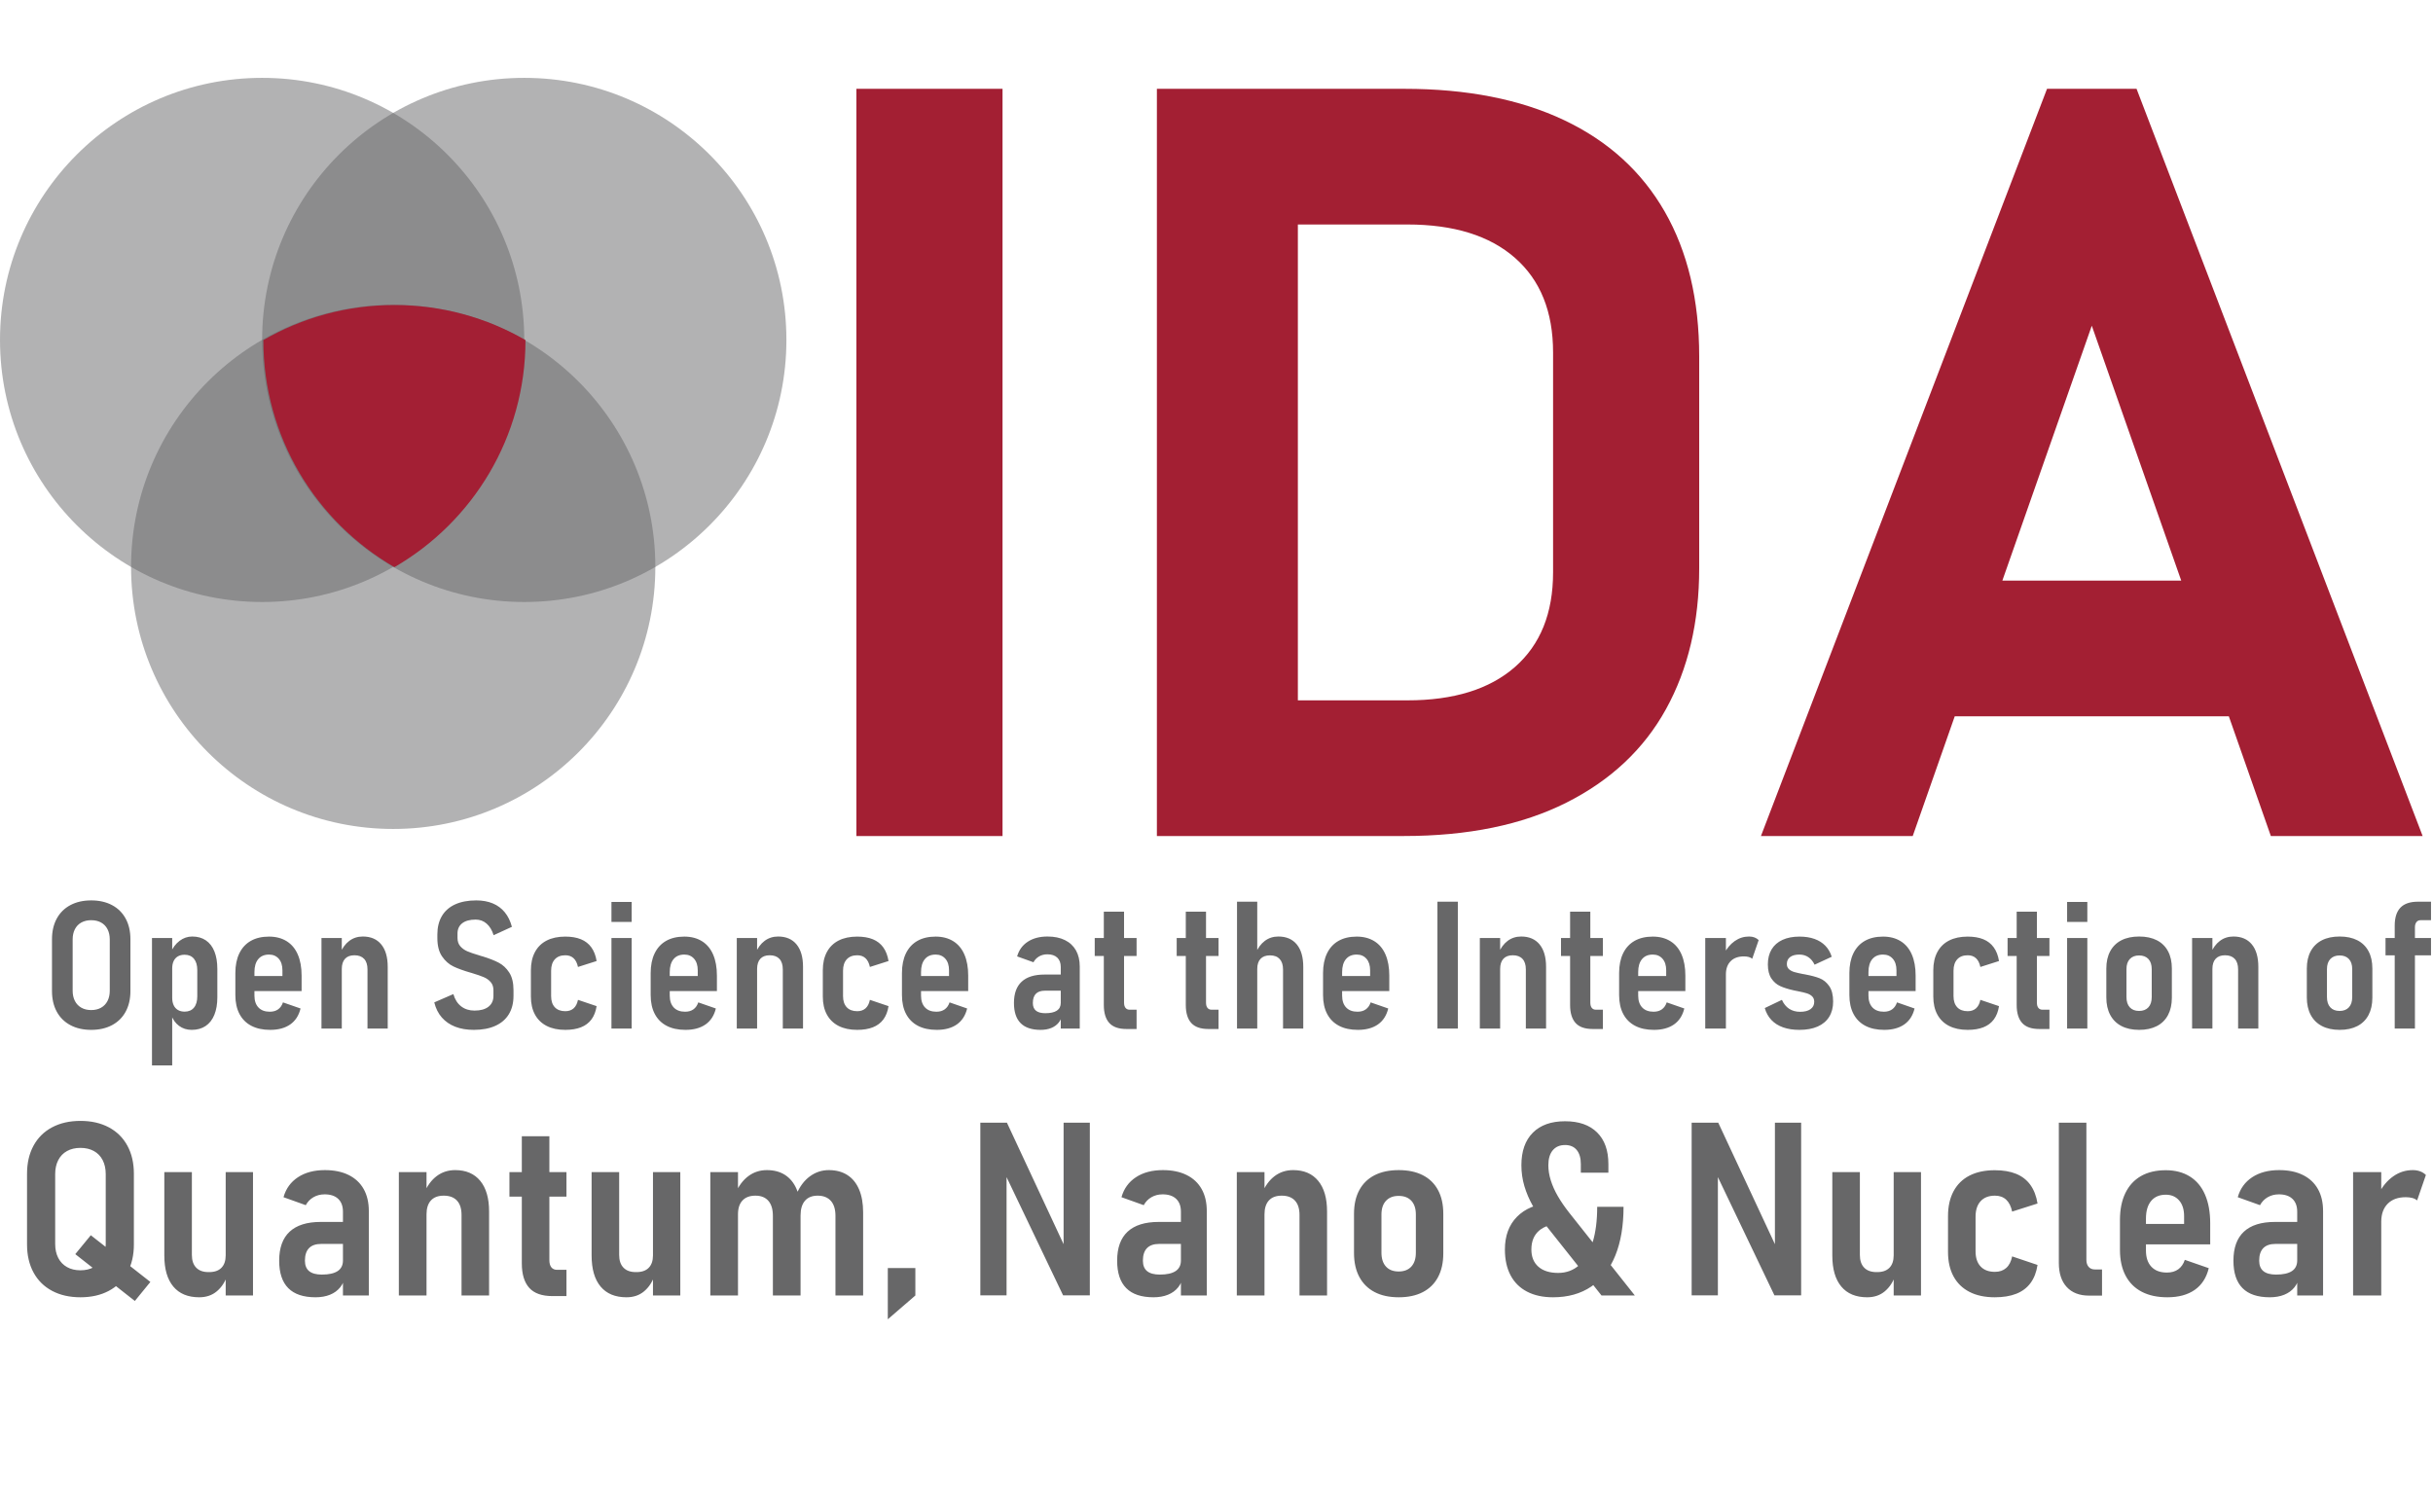
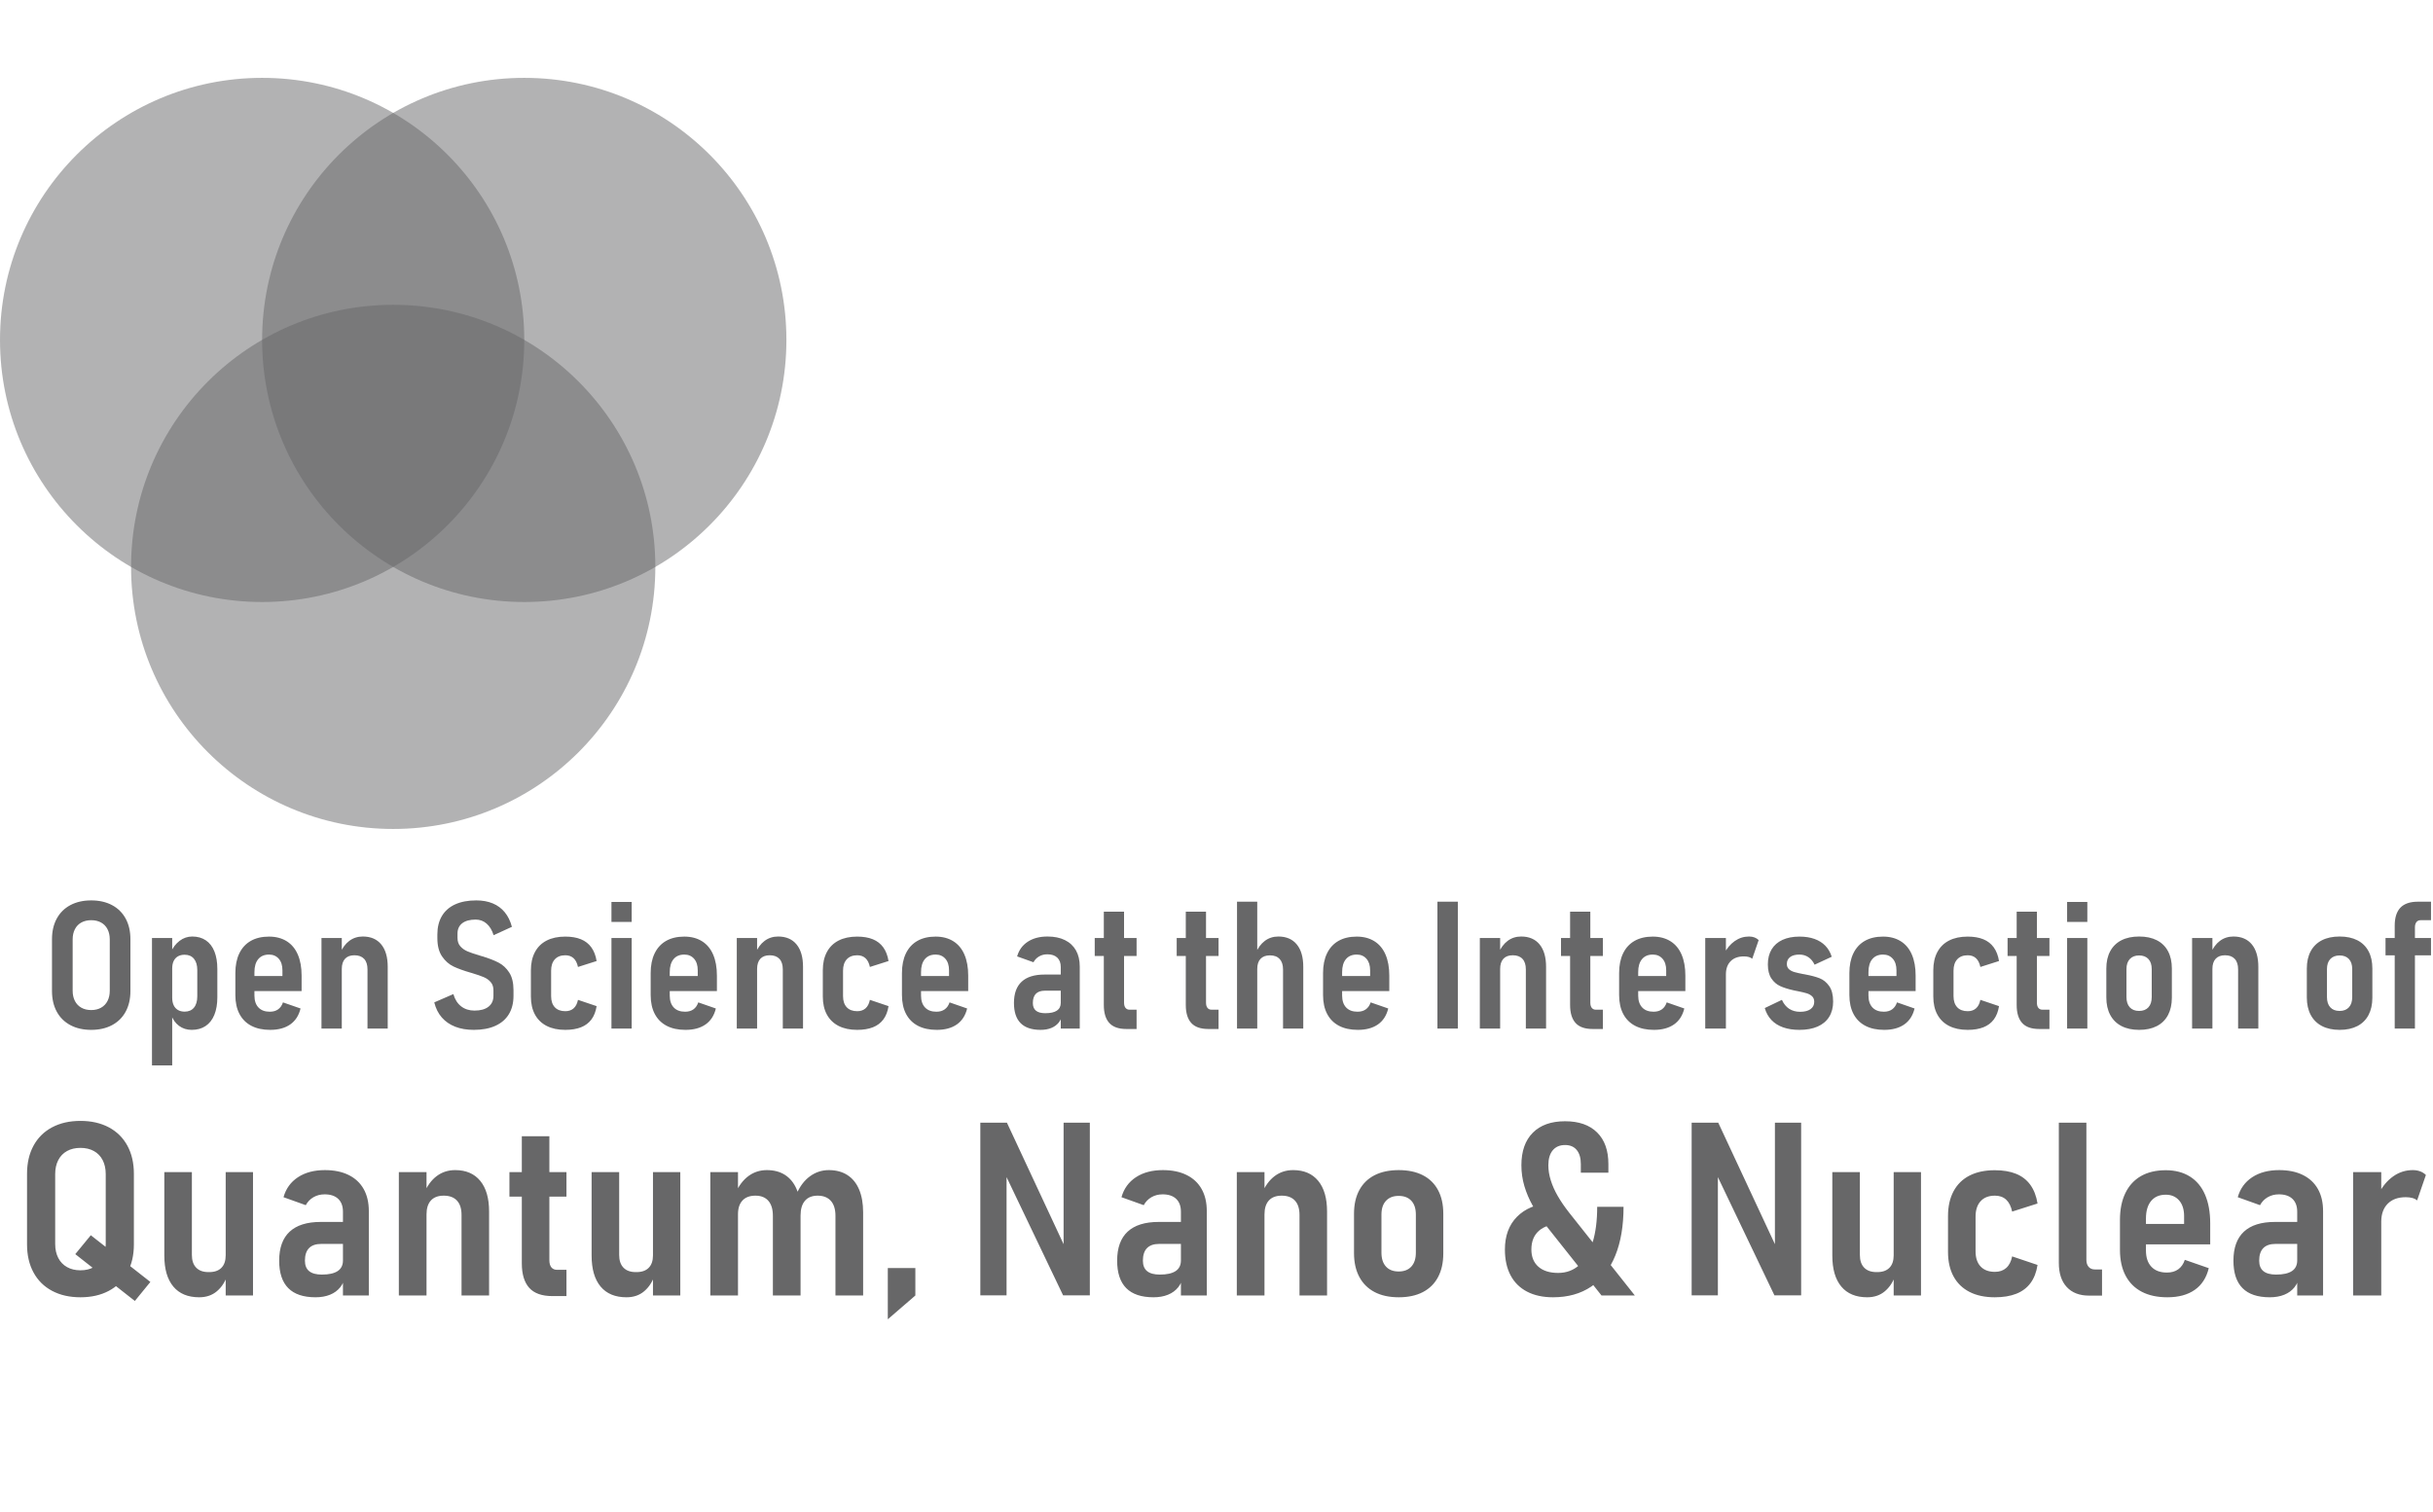
<svg xmlns="http://www.w3.org/2000/svg" xmlns:xlink="http://www.w3.org/1999/xlink" x="19.841pt" y="-7.805pt" width="928.149pt" height="576.905pt" viewBox="19.841 -7.805 928.149 576.905">
  <defs>
    <title>Text</title>
    <g id="1">
      <defs>
-         <path id="2" d="M402.29,311.195 C402.29,311.195,346.545,311.195,346.545,311.195 C346.545,311.195,346.545,26.086,346.545,26.086 C346.545,26.086,402.29,26.086,402.29,26.086 C402.29,26.086,402.29,311.195,402.29,311.195 z M488.262,259.428 C488.262,259.428,556.766,259.428,556.766,259.428 C574.431,259.428,588.106,255.18,597.789,246.683 C607.473,238.186,612.314,226.159,612.314,210.603 C612.314,210.603,612.314,126.678,612.314,126.678 C612.314,111.122,607.473,99.096,597.789,90.599 C588.106,82.102,574.431,77.853,556.766,77.853 C556.766,77.853,488.262,77.853,488.262,77.853 C488.262,77.853,488.262,26.086,488.262,26.086 C488.262,26.086,555.588,26.086,555.588,26.086 C579.404,26.086,599.719,30.073,616.534,38.048 C633.349,46.022,646.141,57.656,654.908,72.951 C663.675,88.246,668.059,106.678,668.059,128.247 C668.059,128.247,668.059,209.034,668.059,209.034 C668.059,229.558,663.839,247.467,655.399,262.762 C646.958,278.056,634.298,289.952,617.418,298.449 C600.537,306.946,579.862,311.195,555.392,311.195 C555.392,311.195,488.262,311.195,488.262,311.195 C488.262,311.195,488.262,259.428,488.262,259.428 z M461.175,26.086 C461.175,26.086,514.957,26.086,514.957,26.086 C514.957,26.086,514.957,311.195,514.957,311.195 C514.957,311.195,461.175,311.195,461.175,311.195 C461.175,311.195,461.175,26.086,461.175,26.086 z M800.748,26.086 C800.748,26.086,834.901,26.086,834.901,26.086 C834.901,26.086,944.035,311.195,944.035,311.195 C944.035,311.195,886.131,311.195,886.131,311.195 C886.131,311.195,817.824,116.482,817.824,116.482 C817.824,116.482,749.517,311.195,749.517,311.195 C749.517,311.195,691.613,311.195,691.613,311.195 C691.613,311.195,800.748,26.086,800.748,26.086 z M744.021,213.74 C744.021,213.74,894.179,213.74,894.179,213.74 C894.179,213.74,894.179,265.507,894.179,265.507 C894.179,265.507,744.021,265.507,744.021,265.507 C744.021,265.507,744.021,213.74,744.021,213.74 z" />
-       </defs>
+         </defs>
      <use xlink:href="#2" style="fill:#a31f33;fill-opacity:1;fill-rule:nonzero;opacity:1;stroke:none;" />
    </g>
  </defs>
  <use xlink:href="#1" />
  <defs>
    <title>Text</title>
    <g id="3">
      <defs>
        <path id="4" d="M54.636,385.164 C51.603,385.164,48.958,384.564,46.7,383.366 C44.443,382.167,42.708,380.453,41.495,378.222 C40.282,375.992,39.675,373.367,39.675,370.349 C39.675,370.349,39.675,350.574,39.675,350.574 C39.675,347.555,40.282,344.931,41.495,342.7 C42.708,340.47,44.443,338.755,46.7,337.557 C48.958,336.358,51.603,335.759,54.636,335.759 C57.668,335.759,60.313,336.358,62.571,337.557 C64.828,338.755,66.564,340.47,67.777,342.7 C68.99,344.931,69.596,347.555,69.596,350.574 C69.596,350.574,69.596,370.349,69.596,370.349 C69.596,373.367,68.99,375.992,67.777,378.222 C66.564,380.453,64.828,382.167,62.571,383.366 C60.313,384.564,57.668,385.164,54.636,385.164 z M54.636,377.606 C56.073,377.606,57.326,377.307,58.393,376.708 C59.46,376.108,60.28,375.254,60.852,374.144 C61.425,373.034,61.712,371.736,61.712,370.249 C61.712,370.249,61.712,350.64,61.712,350.64 C61.712,349.153,61.425,347.855,60.852,346.745 C60.28,345.636,59.46,344.787,58.393,344.198 C57.326,343.61,56.073,343.316,54.636,343.316 C53.198,343.316,51.946,343.61,50.879,344.198 C49.812,344.787,48.992,345.636,48.419,346.745 C47.846,347.855,47.56,349.153,47.56,350.64 C47.56,350.64,47.56,370.249,47.56,370.249 C47.56,371.736,47.846,373.034,48.419,374.144 C48.992,375.254,49.812,376.108,50.879,376.708 C51.946,377.307,53.198,377.606,54.636,377.606 z M77.818,350.108 C77.818,350.108,85.534,350.108,85.534,350.108 C85.534,350.108,85.534,398.713,85.534,398.713 C85.534,398.713,77.818,398.713,77.818,398.713 C77.818,398.713,77.818,350.108,77.818,350.108 z M92.981,385.164 C91.116,385.164,89.493,384.648,88.112,383.615 C86.73,382.583,85.714,381.124,85.062,379.238 C85.062,379.238,85.534,372.912,85.534,372.912 C85.534,374.022,85.719,374.971,86.09,375.759 C86.461,376.547,87,377.151,87.707,377.573 C88.415,377.995,89.274,378.206,90.285,378.206 C91.812,378.206,92.997,377.695,93.84,376.674 C94.682,375.653,95.103,374.211,95.103,372.346 C95.103,372.346,95.103,362.359,95.103,362.359 C95.103,360.517,94.682,359.08,93.84,358.048 C92.997,357.016,91.812,356.5,90.285,356.5 C89.274,356.5,88.415,356.705,87.707,357.116 C87,357.526,86.461,358.12,86.09,358.897 C85.719,359.673,85.534,360.617,85.534,361.726 C85.534,361.726,84.826,355.867,84.826,355.867 C85.703,353.87,86.871,352.316,88.331,351.206 C89.791,350.097,91.408,349.542,93.183,349.542 C95.204,349.542,96.934,350.03,98.372,351.007 C99.809,351.983,100.899,353.398,101.64,355.251 C102.381,357.104,102.752,359.341,102.752,361.959 C102.752,361.959,102.752,372.713,102.752,372.713 C102.752,375.331,102.37,377.573,101.606,379.437 C100.843,381.302,99.731,382.722,98.271,383.699 C96.811,384.675,95.047,385.164,92.981,385.164 z M122.902,385.164 C120.094,385.164,117.701,384.648,115.725,383.615 C113.748,382.583,112.237,381.074,111.193,379.088 C110.148,377.101,109.626,374.699,109.626,371.88 C109.626,371.88,109.626,363.491,109.626,363.491 C109.626,360.561,110.131,358.053,111.142,355.967 C112.153,353.881,113.613,352.294,115.522,351.206 C117.432,350.119,119.746,349.575,122.464,349.575 C125.069,349.575,127.31,350.158,129.186,351.323 C131.061,352.488,132.482,354.186,133.448,356.416 C134.414,358.647,134.897,361.327,134.897,364.456 C134.897,364.456,134.897,370.349,134.897,370.349 C134.897,370.349,115.186,370.349,115.186,370.349 C115.186,370.349,115.186,364.623,115.186,364.623 C115.186,364.623,127.585,364.623,127.585,364.623 C127.585,364.623,127.585,362.426,127.585,362.426 C127.585,360.561,127.119,359.096,126.187,358.031 C125.255,356.966,124.014,356.433,122.464,356.433 C120.689,356.433,119.319,357.016,118.353,358.181 C117.387,359.346,116.904,360.994,116.904,363.125 C116.904,363.125,116.904,372.08,116.904,372.08 C116.904,374.033,117.415,375.548,118.437,376.624 C119.459,377.701,120.902,378.239,122.767,378.239 C124.047,378.239,125.109,377.934,125.951,377.323 C126.793,376.713,127.406,375.831,127.787,374.677 C127.787,374.677,127.787,374.677,127.787,374.677 C127.787,374.677,134.493,377.007,134.493,377.007 C134.493,377.007,134.493,377.007,134.493,377.007 C133.841,379.693,132.527,381.723,130.55,383.099 C128.574,384.476,126.024,385.164,122.902,385.164 z M142.478,350.108 C142.478,350.108,150.228,350.108,150.228,350.108 C150.228,350.108,150.228,384.664,150.228,384.664 C150.228,384.664,142.478,384.664,142.478,384.664 C142.478,384.664,142.478,350.108,142.478,350.108 z M160.034,362.093 C160.034,360.339,159.607,359.002,158.753,358.081 C157.899,357.16,156.664,356.699,155.047,356.699 C153.474,356.699,152.278,357.149,151.458,358.048 C150.638,358.947,150.228,360.239,150.228,361.926 C150.228,361.926,149.521,356.067,149.521,356.067 C150.419,353.936,151.61,352.316,153.092,351.206 C154.575,350.097,156.293,349.542,158.248,349.542 C161.28,349.542,163.622,350.546,165.273,352.555 C166.924,354.563,167.75,357.421,167.75,361.127 C167.75,361.127,167.75,384.664,167.75,384.664 C167.75,384.664,160.034,384.664,160.034,384.664 C160.034,384.664,160.034,362.093,160.034,362.093 z M200.602,385.164 C197.929,385.164,195.565,384.764,193.509,383.965 C191.454,383.166,189.747,381.99,188.388,380.436 C187.029,378.883,186.068,376.963,185.507,374.677 C185.507,374.677,185.507,374.677,185.507,374.677 C185.507,374.677,192.785,371.514,192.785,371.514 C192.785,371.514,192.785,371.514,192.785,371.514 C193.392,373.578,194.391,375.143,195.784,376.208 C197.177,377.273,198.873,377.806,200.872,377.806 C203.163,377.806,204.938,377.312,206.196,376.325 C207.454,375.337,208.082,373.955,208.082,372.18 C208.082,372.18,208.082,370.049,208.082,370.049 C208.082,368.784,207.734,367.747,207.038,366.936 C206.342,366.126,205.454,365.494,204.376,365.039 C203.298,364.584,201.871,364.09,200.097,363.557 C200.052,363.535,200.001,363.519,199.945,363.507 C199.889,363.496,199.838,363.48,199.794,363.458 C199.794,363.458,199.423,363.358,199.423,363.358 C196.727,362.581,194.532,361.787,192.836,360.977 C191.14,360.167,189.691,358.891,188.489,357.149 C187.287,355.407,186.686,353.06,186.686,350.108 C186.686,350.108,186.686,348.776,186.686,348.776 C186.686,346.024,187.265,343.671,188.421,341.718 C189.578,339.765,191.269,338.284,193.493,337.274 C195.716,336.264,198.401,335.759,201.546,335.759 C203.904,335.759,205.999,336.142,207.83,336.908 C209.661,337.673,211.188,338.805,212.412,340.303 C213.637,341.801,214.541,343.649,215.125,345.846 C215.125,345.846,215.125,345.846,215.125,345.846 C215.125,345.846,208.15,349.042,208.15,349.042 C208.15,349.042,208.15,349.042,208.15,349.042 C207.543,347.111,206.65,345.636,205.471,344.615 C204.292,343.594,202.905,343.083,201.31,343.083 C199.086,343.083,197.373,343.549,196.171,344.481 C194.97,345.414,194.369,346.734,194.369,348.443 C194.369,348.443,194.369,350.041,194.369,350.041 C194.369,351.373,194.728,352.449,195.447,353.27 C196.166,354.092,197.07,354.735,198.159,355.201 C199.249,355.667,200.748,356.178,202.658,356.733 C202.77,356.777,202.882,356.816,202.995,356.849 C203.107,356.882,203.23,356.921,203.365,356.966 C203.455,356.988,203.551,357.016,203.652,357.049 C203.753,357.082,203.859,357.11,203.972,357.132 C206.42,357.887,208.448,358.68,210.054,359.513 C211.66,360.345,213.008,361.599,214.097,363.274 C215.187,364.95,215.731,367.197,215.731,370.016 C215.731,370.016,215.731,372.147,215.731,372.147 C215.731,374.899,215.142,377.246,213.962,379.188 C212.783,381.13,211.059,382.611,208.79,383.632 C206.521,384.653,203.792,385.164,200.602,385.164 z M235.477,385.164 C232.714,385.164,230.355,384.664,228.401,383.665 C226.446,382.667,224.952,381.219,223.919,379.321 C222.886,377.423,222.369,375.132,222.369,372.446 C222.369,372.446,222.369,362.426,222.369,362.426 C222.369,359.718,222.886,357.398,223.919,355.468 C224.952,353.537,226.446,352.072,228.401,351.073 C230.355,350.074,232.714,349.575,235.477,349.575 C237.813,349.575,239.806,349.913,241.457,350.59 C243.108,351.267,244.434,352.299,245.433,353.687 C246.433,355.074,247.101,356.81,247.438,358.897 C247.438,358.897,247.438,358.897,247.438,358.897 C247.438,358.897,240.329,361.16,240.329,361.16 C240.329,361.16,240.329,361.16,240.329,361.16 C240.014,359.673,239.453,358.558,238.644,357.815 C237.835,357.071,236.791,356.699,235.51,356.699 C233.781,356.699,232.444,357.215,231.5,358.247 C230.557,359.279,230.085,360.728,230.085,362.592 C230.085,362.592,230.085,372.28,230.085,372.28 C230.085,374.122,230.557,375.542,231.5,376.541 C232.444,377.54,233.781,378.039,235.51,378.039 C236.791,378.039,237.841,377.679,238.661,376.957 C239.481,376.236,240.037,375.154,240.329,373.711 C240.329,373.711,240.329,373.711,240.329,373.711 C240.329,373.711,247.438,376.108,247.438,376.108 C247.438,376.108,247.438,376.108,247.438,376.108 C247.124,378.15,246.467,379.842,245.467,381.185 C244.467,382.528,243.136,383.527,241.474,384.181 C239.812,384.836,237.813,385.164,235.477,385.164 z M253.099,336.358 C253.099,336.358,260.815,336.358,260.815,336.358 C260.815,336.358,260.815,343.982,260.815,343.982 C260.815,343.982,253.099,343.982,253.099,343.982 C253.099,343.982,253.099,336.358,253.099,336.358 z M253.099,350.108 C253.099,350.108,260.815,350.108,260.815,350.108 C260.815,350.108,260.815,384.664,260.815,384.664 C260.815,384.664,253.099,384.664,253.099,384.664 C253.099,384.664,253.099,350.108,253.099,350.108 z M281.335,385.164 C278.527,385.164,276.135,384.648,274.158,383.615 C272.182,382.583,270.671,381.074,269.626,379.088 C268.582,377.101,268.06,374.699,268.06,371.88 C268.06,371.88,268.06,363.491,268.06,363.491 C268.06,360.561,268.565,358.053,269.576,355.967 C270.587,353.881,272.047,352.294,273.956,351.206 C275.866,350.119,278.179,349.575,280.897,349.575 C283.503,349.575,285.744,350.158,287.619,351.323 C289.495,352.488,290.916,354.186,291.882,356.416 C292.848,358.647,293.331,361.327,293.331,364.456 C293.331,364.456,293.331,370.349,293.331,370.349 C293.331,370.349,273.619,370.349,273.619,370.349 C273.619,370.349,273.619,364.623,273.619,364.623 C273.619,364.623,286.019,364.623,286.019,364.623 C286.019,364.623,286.019,362.426,286.019,362.426 C286.019,360.561,285.553,359.096,284.621,358.031 C283.688,356.966,282.447,356.433,280.897,356.433 C279.123,356.433,277.752,357.016,276.787,358.181 C275.821,359.346,275.338,360.994,275.338,363.125 C275.338,363.125,275.338,372.08,275.338,372.08 C275.338,374.033,275.849,375.548,276.871,376.624 C277.893,377.701,279.336,378.239,281.201,378.239 C282.481,378.239,283.542,377.934,284.385,377.323 C285.227,376.713,285.839,375.831,286.221,374.677 C286.221,374.677,286.221,374.677,286.221,374.677 C286.221,374.677,292.926,377.007,292.926,377.007 C292.926,377.007,292.926,377.007,292.926,377.007 C292.275,379.693,290.961,381.723,288.984,383.099 C287.007,384.476,284.458,385.164,281.335,385.164 z M300.912,350.108 C300.912,350.108,308.662,350.108,308.662,350.108 C308.662,350.108,308.662,384.664,308.662,384.664 C308.662,384.664,300.912,384.664,300.912,384.664 C300.912,384.664,300.912,350.108,300.912,350.108 z M318.467,362.093 C318.467,360.339,318.04,359.002,317.187,358.081 C316.333,357.16,315.098,356.699,313.48,356.699 C311.908,356.699,310.712,357.149,309.892,358.048 C309.072,358.947,308.662,360.239,308.662,361.926 C308.662,361.926,307.954,356.067,307.954,356.067 C308.853,353.936,310.043,352.316,311.526,351.206 C313.009,350.097,314.727,349.542,316.681,349.542 C319.714,349.542,322.056,350.546,323.707,352.555 C325.358,354.563,326.183,357.421,326.183,361.127 C326.183,361.127,326.183,384.664,326.183,384.664 C326.183,384.664,318.467,384.664,318.467,384.664 C318.467,384.664,318.467,362.093,318.467,362.093 z M346.838,385.164 C344.075,385.164,341.717,384.664,339.762,383.665 C337.808,382.667,336.314,381.219,335.281,379.321 C334.248,377.423,333.731,375.132,333.731,372.446 C333.731,372.446,333.731,362.426,333.731,362.426 C333.731,359.718,334.248,357.398,335.281,355.468 C336.314,353.537,337.808,352.072,339.762,351.073 C341.717,350.074,344.075,349.575,346.838,349.575 C349.174,349.575,351.168,349.913,352.819,350.59 C354.47,351.267,355.796,352.299,356.795,353.687 C357.795,355.074,358.463,356.81,358.8,358.897 C358.8,358.897,358.8,358.897,358.8,358.897 C358.8,358.897,351.69,361.16,351.69,361.16 C351.69,361.16,351.69,361.16,351.69,361.16 C351.376,359.673,350.814,358.558,350.006,357.815 C349.197,357.071,348.152,356.699,346.872,356.699 C345.142,356.699,343.806,357.215,342.862,358.247 C341.919,359.279,341.447,360.728,341.447,362.592 C341.447,362.592,341.447,372.28,341.447,372.28 C341.447,374.122,341.919,375.542,342.862,376.541 C343.806,377.54,345.142,378.039,346.872,378.039 C348.152,378.039,349.203,377.679,350.022,376.957 C350.842,376.236,351.398,375.154,351.69,373.711 C351.69,373.711,351.69,373.711,351.69,373.711 C351.69,373.711,358.8,376.108,358.8,376.108 C358.8,376.108,358.8,376.108,358.8,376.108 C358.486,378.15,357.828,379.842,356.829,381.185 C355.829,382.528,354.498,383.527,352.836,384.181 C351.174,384.836,349.174,385.164,346.838,385.164 z M377.197,385.164 C374.39,385.164,371.997,384.648,370.02,383.615 C368.044,382.583,366.533,381.074,365.488,379.088 C364.444,377.101,363.922,374.699,363.922,371.88 C363.922,371.88,363.922,363.491,363.922,363.491 C363.922,360.561,364.427,358.053,365.438,355.967 C366.449,353.881,367.909,352.294,369.818,351.206 C371.728,350.119,374.041,349.575,376.759,349.575 C379.365,349.575,381.606,350.158,383.482,351.323 C385.357,352.488,386.778,354.186,387.744,356.416 C388.71,358.647,389.193,361.327,389.193,364.456 C389.193,364.456,389.193,370.349,389.193,370.349 C389.193,370.349,369.481,370.349,369.481,370.349 C369.481,370.349,369.481,364.623,369.481,364.623 C369.481,364.623,381.881,364.623,381.881,364.623 C381.881,364.623,381.881,362.426,381.881,362.426 C381.881,360.561,381.415,359.096,380.483,358.031 C379.55,356.966,378.309,356.433,376.759,356.433 C374.985,356.433,373.615,357.016,372.649,358.181 C371.683,359.346,371.2,360.994,371.2,363.125 C371.2,363.125,371.2,372.08,371.2,372.08 C371.2,374.033,371.711,375.548,372.733,376.624 C373.755,377.701,375.198,378.239,377.063,378.239 C378.343,378.239,379.404,377.934,380.247,377.323 C381.089,376.713,381.701,375.831,382.083,374.677 C382.083,374.677,382.083,374.677,382.083,374.677 C382.083,374.677,388.789,377.007,388.789,377.007 C388.789,377.007,388.789,377.007,388.789,377.007 C388.137,379.693,386.823,381.723,384.846,383.099 C382.869,384.476,380.32,385.164,377.197,385.164 z M424.505,361.194 C424.505,359.64,424.062,358.442,423.174,357.598 C422.287,356.755,421.023,356.333,419.384,356.333 C418.215,356.333,417.171,356.6,416.25,357.132 C415.329,357.665,414.61,358.408,414.093,359.363 C414.093,359.363,407.86,357.132,407.86,357.132 C408.534,354.735,409.882,352.871,411.903,351.539 C413.925,350.208,416.441,349.542,419.451,349.542 C422.034,349.542,424.247,349.997,426.089,350.907 C427.931,351.817,429.335,353.126,430.301,354.835 C431.267,356.544,431.75,358.608,431.75,361.027 C431.75,361.027,431.75,384.664,431.75,384.664 C431.75,384.664,424.505,384.664,424.505,384.664 C424.505,384.664,424.505,361.194,424.505,361.194 z M416.823,385.164 C413.431,385.164,410.887,384.309,409.191,382.6 C407.495,380.891,406.647,378.328,406.647,374.91 C406.647,371.314,407.624,368.607,409.578,366.787 C411.533,364.967,414.442,364.057,418.305,364.057 C418.305,364.057,424.741,364.057,424.741,364.057 C424.741,364.057,425.213,370.216,425.213,370.216 C425.213,370.216,418.44,370.216,418.44,370.216 C416.913,370.216,415.767,370.61,415.003,371.398 C414.239,372.185,413.858,373.356,413.858,374.91 C413.858,376.219,414.251,377.196,415.037,377.839 C415.823,378.483,417.014,378.805,418.609,378.805 C420.563,378.805,422.034,378.478,423.023,377.823 C424.011,377.168,424.505,376.175,424.505,374.843 C424.505,374.843,425.179,378.838,425.179,378.838 C424.977,380.236,424.505,381.402,423.764,382.334 C423.023,383.266,422.062,383.971,420.883,384.448 C419.704,384.925,418.35,385.164,416.823,385.164 z M449.524,384.831 C446.559,384.831,444.385,384.059,443.004,382.517 C441.622,380.974,440.931,378.694,440.931,375.675 C440.931,375.675,440.931,340.054,440.931,340.054 C440.931,340.054,448.648,340.054,448.648,340.054 C448.648,340.054,448.648,374.777,448.648,374.777 C448.648,375.642,448.833,376.308,449.204,376.774 C449.574,377.24,450.108,377.473,450.804,377.473 C450.804,377.473,453.432,377.473,453.432,377.473 C453.432,377.473,453.432,384.831,453.432,384.831 C453.432,384.831,449.524,384.831,449.524,384.831 z M437.461,350.108 C437.461,350.108,453.432,350.108,453.432,350.108 C453.432,350.108,453.432,356.966,453.432,356.966 C453.432,356.966,437.461,356.966,437.461,356.966 C437.461,356.966,437.461,350.108,437.461,350.108 z M480.793,384.831 C477.827,384.831,475.654,384.059,474.273,382.517 C472.891,380.974,472.2,378.694,472.2,375.675 C472.2,375.675,472.2,340.054,472.2,340.054 C472.2,340.054,479.917,340.054,479.917,340.054 C479.917,340.054,479.917,374.777,479.917,374.777 C479.917,375.642,480.102,376.308,480.472,376.774 C480.843,377.24,481.377,377.473,482.073,377.473 C482.073,377.473,484.701,377.473,484.701,377.473 C484.701,377.473,484.701,384.831,484.701,384.831 C484.701,384.831,480.793,384.831,480.793,384.831 z M468.73,350.108 C468.73,350.108,484.701,350.108,484.701,350.108 C484.701,350.108,484.701,356.966,484.701,356.966 C484.701,356.966,468.73,356.966,468.73,356.966 C468.73,356.966,468.73,350.108,468.73,350.108 z M491.743,336.258 C491.743,336.258,499.46,336.258,499.46,336.258 C499.46,336.258,499.46,384.664,499.46,384.664 C499.46,384.664,491.743,384.664,491.743,384.664 C491.743,384.664,491.743,336.258,491.743,336.258 z M509.299,362.126 C509.299,360.395,508.872,359.063,508.018,358.131 C507.164,357.199,505.929,356.733,504.312,356.733 C502.739,356.733,501.537,357.177,500.706,358.064 C499.875,358.952,499.46,360.239,499.46,361.926 C499.46,361.926,498.786,356.067,498.786,356.067 C499.684,353.936,500.875,352.316,502.357,351.206 C503.84,350.097,505.558,349.542,507.513,349.542 C510.545,349.542,512.887,350.546,514.538,352.555 C516.189,354.563,517.015,357.421,517.015,361.127 C517.015,361.127,517.015,384.664,517.015,384.664 C517.015,384.664,509.299,384.664,509.299,384.664 C509.299,384.664,509.299,362.126,509.299,362.126 z M537.838,385.164 C535.03,385.164,532.638,384.648,530.661,383.615 C528.684,382.583,527.174,381.074,526.129,379.088 C525.085,377.101,524.562,374.699,524.562,371.88 C524.562,371.88,524.562,363.491,524.562,363.491 C524.562,360.561,525.068,358.053,526.079,355.967 C527.089,353.881,528.55,352.294,530.459,351.206 C532.368,350.119,534.682,349.575,537.4,349.575 C540.006,349.575,542.247,350.158,544.122,351.323 C545.998,352.488,547.419,354.186,548.385,356.416 C549.351,358.647,549.833,361.327,549.833,364.456 C549.833,364.456,549.833,370.349,549.833,370.349 C549.833,370.349,530.122,370.349,530.122,370.349 C530.122,370.349,530.122,364.623,530.122,364.623 C530.122,364.623,542.522,364.623,542.522,364.623 C542.522,364.623,542.522,362.426,542.522,362.426 C542.522,360.561,542.056,359.096,541.123,358.031 C540.191,356.966,538.95,356.433,537.4,356.433 C535.625,356.433,534.255,357.016,533.289,358.181 C532.323,359.346,531.84,360.994,531.84,363.125 C531.84,363.125,531.84,372.08,531.84,372.08 C531.84,374.033,532.352,375.548,533.374,376.624 C534.396,377.701,535.839,378.239,537.703,378.239 C538.984,378.239,540.045,377.934,540.888,377.323 C541.73,376.713,542.342,375.831,542.724,374.677 C542.724,374.677,542.724,374.677,542.724,374.677 C542.724,374.677,549.429,377.007,549.429,377.007 C549.429,377.007,549.429,377.007,549.429,377.007 C548.778,379.693,547.464,381.723,545.487,383.099 C543.51,384.476,540.961,385.164,537.838,385.164 z M575.981,384.664 C575.981,384.664,568.197,384.664,568.197,384.664 C568.197,384.664,568.197,336.258,568.197,336.258 C568.197,336.258,575.981,336.258,575.981,336.258 C575.981,336.258,575.981,384.664,575.981,384.664 z M584.371,350.108 C584.371,350.108,592.121,350.108,592.121,350.108 C592.121,350.108,592.121,384.664,592.121,384.664 C592.121,384.664,584.371,384.664,584.371,384.664 C584.371,384.664,584.371,350.108,584.371,350.108 z M601.926,362.093 C601.926,360.339,601.499,359.002,600.645,358.081 C599.792,357.16,598.556,356.699,596.939,356.699 C595.367,356.699,594.17,357.149,593.351,358.048 C592.531,358.947,592.121,360.239,592.121,361.926 C592.121,361.926,591.413,356.067,591.413,356.067 C592.312,353.936,593.502,352.316,594.985,351.206 C596.467,350.097,598.186,349.542,600.14,349.542 C603.173,349.542,605.514,350.546,607.165,352.555 C608.816,354.563,609.642,357.421,609.642,361.127 C609.642,361.127,609.642,384.664,609.642,384.664 C609.642,384.664,601.926,384.664,601.926,384.664 C601.926,384.664,601.926,362.093,601.926,362.093 z M627.399,384.831 C624.434,384.831,622.261,384.059,620.879,382.517 C619.498,380.974,618.807,378.694,618.807,375.675 C618.807,375.675,618.807,340.054,618.807,340.054 C618.807,340.054,626.523,340.054,626.523,340.054 C626.523,340.054,626.523,374.777,626.523,374.777 C626.523,375.642,626.709,376.308,627.079,376.774 C627.45,377.24,627.983,377.473,628.68,377.473 C628.68,377.473,631.308,377.473,631.308,377.473 C631.308,377.473,631.308,384.831,631.308,384.831 C631.308,384.831,627.399,384.831,627.399,384.831 z M615.337,350.108 C615.337,350.108,631.308,350.108,631.308,350.108 C631.308,350.108,631.308,356.966,631.308,356.966 C631.308,356.966,615.337,356.966,615.337,356.966 C615.337,356.966,615.337,350.108,615.337,350.108 z M650.784,385.164 C647.976,385.164,645.583,384.648,643.607,383.615 C641.63,382.583,640.119,381.074,639.075,379.088 C638.03,377.101,637.508,374.699,637.508,371.88 C637.508,371.88,637.508,363.491,637.508,363.491 C637.508,360.561,638.013,358.053,639.024,355.967 C640.035,353.881,641.495,352.294,643.404,351.206 C645.314,350.119,647.628,349.575,650.346,349.575 C652.951,349.575,655.192,350.158,657.068,351.323 C658.943,352.488,660.364,354.186,661.33,356.416 C662.296,358.647,662.779,361.327,662.779,364.456 C662.779,364.456,662.779,370.349,662.779,370.349 C662.779,370.349,643.067,370.349,643.067,370.349 C643.067,370.349,643.067,364.623,643.067,364.623 C643.067,364.623,655.467,364.623,655.467,364.623 C655.467,364.623,655.467,362.426,655.467,362.426 C655.467,360.561,655.001,359.096,654.069,358.031 C653.137,356.966,651.896,356.433,650.346,356.433 C648.571,356.433,647.201,357.016,646.235,358.181 C645.269,359.346,644.786,360.994,644.786,363.125 C644.786,363.125,644.786,372.08,644.786,372.08 C644.786,374.033,645.297,375.548,646.319,376.624 C647.341,377.701,648.784,378.239,650.649,378.239 C651.929,378.239,652.991,377.934,653.833,377.323 C654.675,376.713,655.287,375.831,655.669,374.677 C655.669,374.677,655.669,374.677,655.669,374.677 C655.669,374.677,662.375,377.007,662.375,377.007 C662.375,377.007,662.375,377.007,662.375,377.007 C661.723,379.693,660.409,381.723,658.432,383.099 C656.456,384.476,653.906,385.164,650.784,385.164 z M670.36,350.108 C670.36,350.108,678.245,350.108,678.245,350.108 C678.245,350.108,678.245,384.664,678.245,384.664 C678.245,384.664,670.36,384.664,670.36,384.664 C670.36,384.664,670.36,350.108,670.36,350.108 z M688.286,358.031 C687.927,357.72,687.477,357.493,686.938,357.349 C686.399,357.204,685.793,357.132,685.119,357.132 C682.962,357.132,681.283,357.731,680.081,358.93 C678.88,360.128,678.267,361.782,678.245,363.89 C678.245,363.89,677.537,356.133,677.537,356.133 C678.593,354.069,679.947,352.455,681.598,351.29 C683.249,350.124,685.074,349.542,687.073,349.542 C687.837,349.542,688.528,349.658,689.145,349.891 C689.763,350.124,690.297,350.463,690.746,350.907 C690.746,350.907,688.286,358.031,688.286,358.031 z M706.279,385.164 C703.943,385.164,701.876,384.847,700.079,384.215 C698.282,383.582,696.794,382.644,695.615,381.402 C694.435,380.159,693.587,378.638,693.071,376.841 C693.071,376.841,693.071,376.841,693.071,376.841 C693.071,376.841,699.608,373.711,699.608,373.711 C699.608,373.711,699.608,373.711,699.608,373.711 C700.281,375.22,701.208,376.358,702.387,377.124 C703.567,377.889,704.954,378.272,706.549,378.272 C708.256,378.272,709.581,377.934,710.525,377.257 C711.468,376.58,711.94,375.653,711.94,374.477 C711.94,373.589,711.676,372.89,711.148,372.38 C710.62,371.869,709.952,371.486,709.143,371.231 C708.335,370.976,707.2,370.704,705.74,370.415 C705.515,370.371,705.291,370.327,705.066,370.282 C704.842,370.238,704.617,370.194,704.392,370.149 C704.302,370.127,704.224,370.11,704.156,370.099 C704.089,370.088,704.022,370.071,703.954,370.049 C701.977,369.605,700.315,369.078,698.967,368.468 C697.62,367.858,696.496,366.887,695.598,365.555 C694.699,364.223,694.25,362.426,694.25,360.162 C694.25,357.942,694.727,356.039,695.682,354.452 C696.637,352.865,698.018,351.656,699.827,350.823 C701.635,349.991,703.797,349.575,706.313,349.575 C708.469,349.575,710.373,349.869,712.024,350.457 C713.675,351.045,715.057,351.911,716.169,353.054 C717.281,354.197,718.095,355.601,718.612,357.265 C718.612,357.265,718.612,357.265,718.612,357.265 C718.612,357.265,712.075,360.295,712.075,360.295 C712.075,360.295,712.075,360.295,712.075,360.295 C711.491,359.052,710.704,358.098,709.716,357.432 C708.728,356.766,707.582,356.433,706.279,356.433 C704.752,356.433,703.572,356.749,702.741,357.382 C701.91,358.014,701.495,358.897,701.495,360.029 C701.495,360.872,701.77,361.538,702.32,362.026 C702.87,362.514,703.555,362.875,704.375,363.108 C705.195,363.341,706.335,363.602,707.795,363.89 C707.885,363.89,707.97,363.896,708.048,363.907 C708.127,363.918,708.2,363.935,708.267,363.957 C708.312,363.979,708.363,363.99,708.419,363.99 C708.475,363.99,708.526,364.001,708.57,364.023 C710.749,364.423,712.558,364.906,713.995,365.472 C715.433,366.038,716.652,367.031,717.651,368.451 C718.651,369.872,719.151,371.847,719.151,374.377 C719.151,376.641,718.645,378.583,717.634,380.203 C716.624,381.823,715.158,383.055,713.237,383.898 C711.317,384.742,708.997,385.164,706.279,385.164 z M738.626,385.164 C735.818,385.164,733.426,384.648,731.449,383.615 C729.472,382.583,727.962,381.074,726.917,379.088 C725.873,377.101,725.35,374.699,725.35,371.88 C725.35,371.88,725.35,363.491,725.35,363.491 C725.35,360.561,725.856,358.053,726.867,355.967 C727.878,353.881,729.338,352.294,731.247,351.206 C733.156,350.119,735.47,349.575,738.188,349.575 C740.794,349.575,743.035,350.158,744.91,351.323 C746.786,352.488,748.207,354.186,749.173,356.416 C750.139,358.647,750.622,361.327,750.622,364.456 C750.622,364.456,750.622,370.349,750.622,370.349 C750.622,370.349,730.91,370.349,730.91,370.349 C730.91,370.349,730.91,364.623,730.91,364.623 C730.91,364.623,743.31,364.623,743.31,364.623 C743.31,364.623,743.31,362.426,743.31,362.426 C743.31,360.561,742.844,359.096,741.912,358.031 C740.979,356.966,739.738,356.433,738.188,356.433 C736.414,356.433,735.043,357.016,734.078,358.181 C733.112,359.346,732.629,360.994,732.629,363.125 C732.629,363.125,732.629,372.08,732.629,372.08 C732.629,374.033,733.14,375.548,734.162,376.624 C735.184,377.701,736.627,378.239,738.492,378.239 C739.772,378.239,740.833,377.934,741.676,377.323 C742.518,376.713,743.13,375.831,743.512,374.677 C743.512,374.677,743.512,374.677,743.512,374.677 C743.512,374.677,750.217,377.007,750.217,377.007 C750.217,377.007,750.217,377.007,750.217,377.007 C749.566,379.693,748.252,381.723,746.275,383.099 C744.298,384.476,741.749,385.164,738.626,385.164 z M770.468,385.164 C767.705,385.164,765.346,384.664,763.392,383.665 C761.438,382.667,759.944,381.219,758.911,379.321 C757.877,377.423,757.361,375.132,757.361,372.446 C757.361,372.446,757.361,362.426,757.361,362.426 C757.361,359.718,757.877,357.398,758.911,355.468 C759.944,353.537,761.438,352.072,763.392,351.073 C765.346,350.074,767.705,349.575,770.468,349.575 C772.804,349.575,774.798,349.913,776.449,350.59 C778.1,351.267,779.425,352.299,780.425,353.687 C781.425,355.074,782.093,356.81,782.43,358.897 C782.43,358.897,782.43,358.897,782.43,358.897 C782.43,358.897,775.32,361.16,775.32,361.16 C775.32,361.16,775.32,361.16,775.32,361.16 C775.006,359.673,774.444,358.558,773.635,357.815 C772.827,357.071,771.782,356.699,770.502,356.699 C768.772,356.699,767.435,357.215,766.492,358.247 C765.549,359.279,765.077,360.728,765.077,362.592 C765.077,362.592,765.077,372.28,765.077,372.28 C765.077,374.122,765.549,375.542,766.492,376.541 C767.435,377.54,768.772,378.039,770.502,378.039 C771.782,378.039,772.832,377.679,773.652,376.957 C774.472,376.236,775.028,375.154,775.32,373.711 C775.32,373.711,775.32,373.711,775.32,373.711 C775.32,373.711,782.43,376.108,782.43,376.108 C782.43,376.108,782.43,376.108,782.43,376.108 C782.115,378.15,781.458,379.842,780.459,381.185 C779.459,382.528,778.128,383.527,776.466,384.181 C774.803,384.836,772.804,385.164,770.468,385.164 z M797.761,384.831 C794.796,384.831,792.622,384.059,791.241,382.517 C789.859,380.974,789.169,378.694,789.169,375.675 C789.169,375.675,789.169,340.054,789.169,340.054 C789.169,340.054,796.885,340.054,796.885,340.054 C796.885,340.054,796.885,374.777,796.885,374.777 C796.885,375.642,797.07,376.308,797.441,376.774 C797.812,377.24,798.345,377.473,799.041,377.473 C799.041,377.473,801.67,377.473,801.67,377.473 C801.67,377.473,801.67,384.831,801.67,384.831 C801.67,384.831,797.761,384.831,797.761,384.831 z M785.698,350.108 C785.698,350.108,801.67,350.108,801.67,350.108 C801.67,350.108,801.67,356.966,801.67,356.966 C801.67,356.966,785.698,356.966,785.698,356.966 C785.698,356.966,785.698,350.108,785.698,350.108 z M808.409,336.358 C808.409,336.358,816.125,336.358,816.125,336.358 C816.125,336.358,816.125,343.982,816.125,343.982 C816.125,343.982,808.409,343.982,808.409,343.982 C808.409,343.982,808.409,336.358,808.409,336.358 z M808.409,350.108 C808.409,350.108,816.125,350.108,816.125,350.108 C816.125,350.108,816.125,384.664,816.125,384.664 C816.125,384.664,808.409,384.664,808.409,384.664 C808.409,384.664,808.409,350.108,808.409,350.108 z M835.904,385.164 C833.253,385.164,830.995,384.675,829.131,383.699 C827.266,382.722,825.84,381.307,824.852,379.454 C823.863,377.601,823.369,375.376,823.369,372.779 C823.369,372.779,823.369,361.76,823.369,361.76 C823.369,359.185,823.863,356.982,824.852,355.151 C825.84,353.32,827.266,351.928,829.131,350.973 C830.995,350.019,833.253,349.542,835.904,349.542 C838.532,349.542,840.778,350.019,842.643,350.973 C844.507,351.928,845.928,353.32,846.905,355.151 C847.882,356.982,848.371,359.185,848.371,361.76 C848.371,361.76,848.371,372.879,848.371,372.879 C848.371,375.454,847.882,377.662,846.905,379.504 C845.928,381.346,844.507,382.75,842.643,383.715 C840.778,384.681,838.532,385.164,835.904,385.164 z M835.87,377.939 C837.397,377.939,838.582,377.479,839.425,376.558 C840.267,375.637,840.688,374.333,840.688,372.646 C840.688,372.646,840.688,361.993,840.688,361.993 C840.688,360.328,840.267,359.041,839.425,358.131 C838.582,357.221,837.397,356.766,835.87,356.766 C834.365,356.766,833.186,357.221,832.332,358.131 C831.478,359.041,831.052,360.328,831.052,361.993 C831.052,361.993,831.052,372.646,831.052,372.646 C831.052,374.333,831.473,375.637,832.315,376.558 C833.158,377.479,834.342,377.939,835.87,377.939 z M856.087,350.108 C856.087,350.108,863.837,350.108,863.837,350.108 C863.837,350.108,863.837,384.664,863.837,384.664 C863.837,384.664,856.087,384.664,856.087,384.664 C856.087,384.664,856.087,350.108,856.087,350.108 z M873.642,362.093 C873.642,360.339,873.215,359.002,872.362,358.081 C871.508,357.16,870.272,356.699,868.655,356.699 C867.083,356.699,865.887,357.149,865.067,358.048 C864.247,358.947,863.837,360.239,863.837,361.926 C863.837,361.926,863.129,356.067,863.129,356.067 C864.028,353.936,865.218,352.316,866.701,351.206 C868.183,350.097,869.902,349.542,871.856,349.542 C874.889,349.542,877.23,350.546,878.882,352.555 C880.533,354.563,881.358,357.421,881.358,361.127 C881.358,361.127,881.358,384.664,881.358,384.664 C881.358,384.664,873.642,384.664,873.642,384.664 C873.642,384.664,873.642,362.093,873.642,362.093 z M912.391,385.164 C909.74,385.164,907.483,384.675,905.618,383.699 C903.754,382.722,902.328,381.307,901.339,379.454 C900.351,377.601,899.857,375.376,899.857,372.779 C899.857,372.779,899.857,361.76,899.857,361.76 C899.857,359.185,900.351,356.982,901.339,355.151 C902.328,353.32,903.754,351.928,905.618,350.973 C907.483,350.019,909.74,349.542,912.391,349.542 C915.019,349.542,917.266,350.019,919.13,350.973 C920.995,351.928,922.415,353.32,923.393,355.151 C924.37,356.982,924.858,359.185,924.858,361.76 C924.858,361.76,924.858,372.879,924.858,372.879 C924.858,375.454,924.37,377.662,923.393,379.504 C922.415,381.346,920.995,382.75,919.13,383.715 C917.266,384.681,915.019,385.164,912.391,385.164 z M912.357,377.939 C913.885,377.939,915.07,377.479,915.912,376.558 C916.755,375.637,917.176,374.333,917.176,372.646 C917.176,372.646,917.176,361.993,917.176,361.993 C917.176,360.328,916.755,359.041,915.912,358.131 C915.07,357.221,913.885,356.766,912.357,356.766 C910.852,356.766,909.673,357.221,908.82,358.131 C907.966,359.041,907.539,360.328,907.539,361.993 C907.539,361.993,907.539,372.646,907.539,372.646 C907.539,374.333,907.96,375.637,908.803,376.558 C909.645,377.479,910.83,377.939,912.357,377.939 z M933.383,345.414 C933.383,342.351,934.108,340.059,935.556,338.539 C937.005,337.019,939.224,336.258,942.211,336.258 C942.211,336.258,947.232,336.258,947.232,336.258 C947.232,336.258,947.232,343.316,947.232,343.316 C947.232,343.316,943.256,343.316,943.256,343.316 C942.559,343.316,942.026,343.566,941.655,344.065 C941.285,344.565,941.099,345.214,941.099,346.013 C941.099,346.013,941.099,384.664,941.099,384.664 C941.099,384.664,933.383,384.664,933.383,384.664 C933.383,384.664,933.383,345.414,933.383,345.414 z M929.879,350.108 C929.879,350.108,947.232,350.108,947.232,350.108 C947.232,350.108,947.232,356.733,947.232,356.733 C947.232,356.733,929.879,356.733,929.879,356.733 C929.879,356.733,929.879,350.108,929.879,350.108 z M48.56,470.739 C48.56,470.739,54.481,463.527,54.481,463.527 C54.481,463.527,77.204,481.351,77.204,481.351 C77.204,481.351,71.282,488.608,71.282,488.608 C71.282,488.608,48.56,470.739,48.56,470.739 z M50.534,487.202 C46.402,487.202,42.799,486.386,39.724,484.753 C36.648,483.12,34.284,480.785,32.631,477.746 C30.979,474.707,30.153,471.132,30.153,467.02 C30.153,467.02,30.153,440.08,30.153,440.08 C30.153,435.968,30.979,432.392,32.631,429.354 C34.284,426.315,36.648,423.979,39.724,422.346 C42.799,420.714,46.402,419.897,50.534,419.897 C54.665,419.897,58.268,420.714,61.344,422.346 C64.419,423.979,66.784,426.315,68.436,429.354 C70.088,432.392,70.915,435.968,70.915,440.08 C70.915,440.08,70.915,467.02,70.915,467.02 C70.915,471.132,70.088,474.707,68.436,477.746 C66.784,480.785,64.419,483.12,61.344,484.753 C58.268,486.386,54.665,487.202,50.534,487.202 z M50.534,476.907 C52.492,476.907,54.198,476.499,55.652,475.682 C57.105,474.866,58.222,473.702,59.003,472.19 C59.783,470.678,60.173,468.909,60.173,466.884 C60.173,466.884,60.173,440.17,60.173,440.17 C60.173,438.145,59.783,436.376,59.003,434.864 C58.222,433.352,57.105,432.196,55.652,431.395 C54.198,430.593,52.492,430.193,50.534,430.193 C48.575,430.193,46.869,430.593,45.416,431.395 C43.962,432.196,42.845,433.352,42.065,434.864 C41.284,436.376,40.894,438.145,40.894,440.17 C40.894,440.17,40.894,466.884,40.894,466.884 C40.894,468.909,41.284,470.678,42.065,472.19 C42.845,473.702,43.962,474.866,45.416,475.682 C46.869,476.499,48.575,476.907,50.534,476.907 z M105.939,439.445 C105.939,439.445,116.359,439.445,116.359,439.445 C116.359,439.445,116.359,486.522,116.359,486.522 C116.359,486.522,105.939,486.522,105.939,486.522 C105.939,486.522,105.939,439.445,105.939,439.445 z M93.04,471.056 C93.04,473.173,93.599,474.798,94.716,475.932 C95.833,477.066,97.431,477.617,99.513,477.587 C101.593,477.617,103.185,477.081,104.286,475.977 C105.388,474.873,105.939,473.278,105.939,471.192 C105.939,471.192,106.582,478.812,106.582,478.812 C105.694,481.382,104.348,483.423,102.542,484.934 C100.737,486.446,98.503,487.202,95.84,487.202 C91.525,487.202,88.228,485.834,85.948,483.098 C83.668,480.361,82.528,476.423,82.528,471.283 C82.528,471.283,82.528,439.445,82.528,439.445 C82.528,439.445,93.04,439.445,93.04,439.445 C93.04,439.445,93.04,471.056,93.04,471.056 z M150.672,454.548 C150.672,452.431,150.067,450.798,148.858,449.649 C147.65,448.5,145.928,447.926,143.694,447.926 C142.103,447.926,140.68,448.289,139.425,449.014 C138.171,449.74,137.191,450.753,136.488,452.053 C136.488,452.053,127.995,449.014,127.995,449.014 C128.914,445.749,130.75,443.209,133.504,441.395 C136.258,439.581,139.686,438.674,143.786,438.674 C147.305,438.674,150.32,439.294,152.829,440.533 C155.339,441.773,157.251,443.557,158.567,445.885 C159.883,448.213,160.541,451.025,160.541,454.321 C160.541,454.321,160.541,486.522,160.541,486.522 C160.541,486.522,150.672,486.522,150.672,486.522 C150.672,486.522,150.672,454.548,150.672,454.548 z M140.206,487.202 C135.585,487.202,132.119,486.038,129.809,483.71 C127.498,481.382,126.343,477.889,126.343,473.233 C126.343,468.335,127.674,464.646,130.337,462.167 C132.999,459.688,136.962,458.448,142.225,458.448 C142.225,458.448,150.993,458.448,150.993,458.448 C150.993,458.448,151.636,466.838,151.636,466.838 C151.636,466.838,142.409,466.838,142.409,466.838 C140.328,466.838,138.767,467.375,137.727,468.448 C136.686,469.522,136.166,471.117,136.166,473.233 C136.166,475.017,136.702,476.347,137.773,477.224 C138.844,478.101,140.466,478.539,142.639,478.539 C145.301,478.539,147.305,478.094,148.652,477.202 C149.998,476.31,150.672,474.957,150.672,473.142 C150.672,473.142,151.59,478.585,151.59,478.585 C151.314,480.49,150.672,482.077,149.662,483.347 C148.652,484.617,147.344,485.577,145.737,486.227 C144.13,486.877,142.287,487.202,140.206,487.202 z M171.994,439.445 C171.994,439.445,182.552,439.445,182.552,439.445 C182.552,439.445,182.552,486.522,182.552,486.522 C182.552,486.522,171.994,486.522,171.994,486.522 C171.994,486.522,171.994,439.445,171.994,439.445 z M195.909,455.772 C195.909,453.383,195.328,451.562,194.165,450.307 C193.002,449.052,191.319,448.425,189.116,448.425 C186.974,448.425,185.344,449.037,184.227,450.262 C183.11,451.486,182.552,453.247,182.552,455.545 C182.552,455.545,181.588,447.563,181.588,447.563 C182.812,444.66,184.434,442.453,186.453,440.941 C188.473,439.43,190.814,438.674,193.476,438.674 C197.608,438.674,200.798,440.042,203.047,442.778 C205.297,445.515,206.421,449.407,206.421,454.457 C206.421,454.457,206.421,486.522,206.421,486.522 C206.421,486.522,195.909,486.522,195.909,486.522 C195.909,486.522,195.909,455.772,195.909,455.772 z M230.612,486.748 C226.573,486.748,223.612,485.698,221.73,483.596 C219.848,481.495,218.907,478.388,218.907,474.276 C218.907,474.276,218.907,425.748,218.907,425.748 C218.907,425.748,229.419,425.748,229.419,425.748 C229.419,425.748,229.419,473.052,229.419,473.052 C229.419,474.231,229.671,475.138,230.176,475.773 C230.681,476.408,231.408,476.725,232.357,476.725 C232.357,476.725,235.937,476.725,235.937,476.725 C235.937,476.725,235.937,486.748,235.937,486.748 C235.937,486.748,230.612,486.748,230.612,486.748 z M214.179,439.445 C214.179,439.445,235.937,439.445,235.937,439.445 C235.937,439.445,235.937,448.788,235.937,448.788 C235.937,448.788,214.179,448.788,214.179,448.788 C214.179,448.788,214.179,439.445,214.179,439.445 z M268.941,439.445 C268.941,439.445,279.361,439.445,279.361,439.445 C279.361,439.445,279.361,486.522,279.361,486.522 C279.361,486.522,268.941,486.522,268.941,486.522 C268.941,486.522,268.941,439.445,268.941,439.445 z M256.043,471.056 C256.043,473.173,256.601,474.798,257.718,475.932 C258.835,477.066,260.434,477.617,262.515,477.587 C264.596,477.617,266.187,477.081,267.289,475.977 C268.391,474.873,268.941,473.278,268.941,471.192 C268.941,471.192,269.584,478.812,269.584,478.812 C268.697,481.382,267.35,483.423,265.545,484.934 C263.739,486.446,261.505,487.202,258.843,487.202 C254.528,487.202,251.23,485.834,248.951,483.098 C246.671,480.361,245.531,476.423,245.531,471.283 C245.531,471.283,245.531,439.445,245.531,439.445 C245.531,439.445,256.043,439.445,256.043,439.445 C256.043,439.445,256.043,471.056,256.043,471.056 z M338.554,456.135 C338.554,453.625,337.965,451.713,336.786,450.398 C335.608,449.082,333.933,448.425,331.76,448.425 C329.648,448.425,328.034,449.075,326.917,450.375 C325.8,451.675,325.242,453.55,325.242,455.999 C325.242,455.999,323.681,447.881,323.681,447.881 C324.936,444.917,326.642,442.642,328.799,441.055 C330.957,439.467,333.367,438.674,336.029,438.674 C338.783,438.674,341.14,439.301,343.098,440.556 C345.057,441.811,346.549,443.648,347.574,446.066 C348.599,448.485,349.111,451.388,349.111,454.774 C349.111,454.774,349.111,486.522,349.111,486.522 C349.111,486.522,338.554,486.522,338.554,486.522 C338.554,486.522,338.554,456.135,338.554,456.135 z M290.814,439.445 C290.814,439.445,301.372,439.445,301.372,439.445 C301.372,439.445,301.372,486.522,301.372,486.522 C301.372,486.522,290.814,486.522,290.814,486.522 C290.814,486.522,290.814,439.445,290.814,439.445 z M314.684,456.135 C314.684,453.625,314.11,451.713,312.963,450.398 C311.815,449.082,310.17,448.425,308.028,448.425 C305.886,448.425,304.241,449.037,303.093,450.262 C301.946,451.486,301.372,453.247,301.372,455.545 C301.372,455.545,300.408,447.518,300.408,447.518 C301.663,444.645,303.315,442.453,305.366,440.941 C307.416,439.43,309.757,438.674,312.389,438.674 C315.112,438.674,317.431,439.294,319.343,440.533 C321.256,441.773,322.717,443.572,323.727,445.93 C324.737,448.289,325.242,451.161,325.242,454.548 C325.242,454.548,325.242,486.522,325.242,486.522 C325.242,486.522,314.684,486.522,314.684,486.522 C314.684,486.522,314.684,456.135,314.684,456.135 z M358.522,476.045 C358.522,476.045,369.034,476.045,369.034,476.045 C369.034,476.045,369.034,486.522,369.034,486.522 C369.034,486.522,358.522,495.592,358.522,495.592 C358.522,495.592,358.522,476.045,358.522,476.045 z M393.821,420.578 C393.821,420.578,403.966,420.578,403.966,420.578 C403.966,420.578,426.826,469.605,426.826,469.605 C426.826,469.605,425.586,470.92,425.586,470.92 C425.586,470.92,425.586,420.578,425.586,420.578 C425.586,420.578,435.593,420.578,435.593,420.578 C435.593,420.578,435.593,486.476,435.593,486.476 C435.593,486.476,425.403,486.476,425.403,486.476 C425.403,486.476,402.635,438.855,402.635,438.855 C402.635,438.855,403.828,437.54,403.828,437.54 C403.828,437.54,403.828,486.476,403.828,486.476 C403.828,486.476,393.821,486.476,393.821,486.476 C393.821,486.476,393.821,420.578,393.821,420.578 z M470.342,454.548 C470.342,452.431,469.738,450.798,468.529,449.649 C467.32,448.5,465.599,447.926,463.365,447.926 C461.773,447.926,460.35,448.289,459.096,449.014 C457.841,449.74,456.862,450.753,456.158,452.053 C456.158,452.053,447.666,449.014,447.666,449.014 C448.584,445.749,450.42,443.209,453.174,441.395 C455.928,439.581,459.356,438.674,463.457,438.674 C466.976,438.674,469.99,439.294,472.499,440.533 C475.009,441.773,476.921,443.557,478.237,445.885 C479.553,448.213,480.211,451.025,480.211,454.321 C480.211,454.321,480.211,486.522,480.211,486.522 C480.211,486.522,470.342,486.522,470.342,486.522 C470.342,486.522,470.342,454.548,470.342,454.548 z M459.876,487.202 C455.255,487.202,451.789,486.038,449.479,483.71 C447.169,481.382,446.013,477.889,446.013,473.233 C446.013,468.335,447.344,464.646,450.007,462.167 C452.669,459.688,456.632,458.448,461.896,458.448 C461.896,458.448,470.663,458.448,470.663,458.448 C470.663,458.448,471.306,466.838,471.306,466.838 C471.306,466.838,462.079,466.838,462.079,466.838 C459.998,466.838,458.438,467.375,457.397,468.448 C456.357,469.522,455.837,471.117,455.837,473.233 C455.837,475.017,456.372,476.347,457.443,477.224 C458.514,478.101,460.136,478.539,462.309,478.539 C464.971,478.539,466.976,478.094,468.322,477.202 C469.669,476.31,470.342,474.957,470.342,473.142 C470.342,473.142,471.26,478.585,471.26,478.585 C470.985,480.49,470.342,482.077,469.332,483.347 C468.322,484.617,467.014,485.577,465.407,486.227 C463.801,486.877,461.957,487.202,459.876,487.202 z M491.664,439.445 C491.664,439.445,502.222,439.445,502.222,439.445 C502.222,439.445,502.222,486.522,502.222,486.522 C502.222,486.522,491.664,486.522,491.664,486.522 C491.664,486.522,491.664,439.445,491.664,439.445 z M515.58,455.772 C515.58,453.383,514.998,451.562,513.835,450.307 C512.672,449.052,510.989,448.425,508.786,448.425 C506.644,448.425,505.014,449.037,503.897,450.262 C502.78,451.486,502.222,453.247,502.222,455.545 C502.222,455.545,501.258,447.563,501.258,447.563 C502.482,444.66,504.104,442.453,506.124,440.941 C508.143,439.43,510.484,438.674,513.147,438.674 C517.278,438.674,520.468,440.042,522.718,442.778 C524.967,445.515,526.091,449.407,526.091,454.457 C526.091,454.457,526.091,486.522,526.091,486.522 C526.091,486.522,515.58,486.522,515.58,486.522 C515.58,486.522,515.58,455.772,515.58,455.772 z M553.45,487.202 C549.839,487.202,546.763,486.537,544.223,485.206 C541.683,483.876,539.74,481.949,538.394,479.424 C537.047,476.899,536.374,473.868,536.374,470.331 C536.374,470.331,536.374,455.319,536.374,455.319 C536.374,451.811,537.047,448.81,538.394,446.316 C539.74,443.821,541.683,441.924,544.223,440.624 C546.763,439.324,549.839,438.674,553.45,438.674 C557.03,438.674,560.091,439.324,562.63,440.624 C565.17,441.924,567.106,443.821,568.437,446.316 C569.769,448.81,570.434,451.811,570.434,455.319 C570.434,455.319,570.434,470.467,570.434,470.467 C570.434,473.974,569.769,476.982,568.437,479.492 C567.106,482.001,565.17,483.914,562.63,485.229 C560.091,486.544,557.03,487.202,553.45,487.202 z M553.404,477.36 C555.485,477.36,557.099,476.733,558.247,475.478 C559.394,474.223,559.968,472.447,559.968,470.149 C559.968,470.149,559.968,455.636,559.968,455.636 C559.968,453.368,559.394,451.615,558.247,450.375 C557.099,449.135,555.485,448.515,553.404,448.515 C551.354,448.515,549.747,449.135,548.584,450.375 C547.421,451.615,546.84,453.368,546.84,455.636 C546.84,455.636,546.84,470.149,546.84,470.149 C546.84,472.447,547.414,474.223,548.561,475.478 C549.709,476.733,551.323,477.36,553.404,477.36 z M609.819,460.081 C607.677,457.299,605.925,454.699,604.563,452.28 C603.201,449.861,602.138,447.367,601.373,444.797 C600.608,442.226,600.225,439.566,600.225,436.814 C600.225,431.463,601.679,427.328,604.586,424.41 C607.493,421.492,611.594,420.033,616.888,420.033 C622.152,420.033,626.222,421.455,629.098,424.297 C631.975,427.139,633.413,431.16,633.413,436.361 C633.413,436.361,633.413,439.672,633.413,439.672 C633.413,439.672,622.901,439.672,622.901,439.672 C622.901,439.672,622.901,436.361,622.901,436.361 C622.901,434.063,622.381,432.279,621.341,431.009 C620.3,429.739,618.816,429.104,616.888,429.104 C614.869,429.104,613.3,429.777,612.183,431.122 C611.066,432.468,610.508,434.365,610.508,436.814 C610.508,438.659,610.814,440.571,611.426,442.551 C612.038,444.532,612.933,446.543,614.111,448.584 C615.289,450.624,616.735,452.733,618.449,454.91 C618.449,454.91,643.512,486.522,643.512,486.522 C643.512,486.522,630.797,486.522,630.797,486.522 C630.797,486.522,609.819,460.081,609.819,460.081 z M615.328,459.219 C611.747,459.219,608.97,460.066,606.996,461.759 C605.022,463.452,604.035,465.856,604.035,468.97 C604.035,471.782,604.93,473.974,606.721,475.546 C608.511,477.118,611.028,477.905,614.272,477.905 C617.393,477.905,620.071,476.907,622.305,474.911 C624.539,472.916,626.237,470.028,627.4,466.249 C628.563,462.469,629.144,457.949,629.144,452.688 C629.144,452.688,639.197,452.688,639.197,452.688 C639.197,459.914,638.149,466.113,636.053,471.283 C633.957,476.453,630.896,480.399,626.872,483.12 C622.848,485.841,617.99,487.202,612.298,487.202 C608.442,487.202,605.137,486.484,602.383,485.048 C599.629,483.612,597.532,481.533,596.094,478.812 C594.656,476.09,593.937,472.81,593.937,468.97 C593.937,463.769,595.467,459.612,598.527,456.498 C601.587,453.383,605.917,451.584,611.518,451.101 C611.518,451.101,615.328,459.219,615.328,459.219 z M665.178,420.578 C665.178,420.578,675.323,420.578,675.323,420.578 C675.323,420.578,698.183,469.605,698.183,469.605 C698.183,469.605,696.943,470.92,696.943,470.92 C696.943,470.92,696.943,420.578,696.943,420.578 C696.943,420.578,706.95,420.578,706.95,420.578 C706.95,420.578,706.95,486.476,706.95,486.476 C706.95,486.476,696.76,486.476,696.76,486.476 C696.76,486.476,673.992,438.855,673.992,438.855 C673.992,438.855,675.185,437.54,675.185,437.54 C675.185,437.54,675.185,486.476,675.185,486.476 C675.185,486.476,665.178,486.476,665.178,486.476 C665.178,486.476,665.178,420.578,665.178,420.578 z M742.25,439.445 C742.25,439.445,752.67,439.445,752.67,439.445 C752.67,439.445,752.67,486.522,752.67,486.522 C752.67,486.522,742.25,486.522,742.25,486.522 C742.25,486.522,742.25,439.445,742.25,439.445 z M729.351,471.056 C729.351,473.173,729.91,474.798,731.027,475.932 C732.144,477.066,733.743,477.617,735.824,477.587 C737.904,477.617,739.496,477.081,740.597,475.977 C741.699,474.873,742.25,473.278,742.25,471.192 C742.25,471.192,742.893,478.812,742.893,478.812 C742.005,481.382,740.659,483.423,738.853,484.934 C737.048,486.446,734.814,487.202,732.151,487.202 C727.836,487.202,724.539,485.834,722.259,483.098 C719.979,480.361,718.839,476.423,718.839,471.283 C718.839,471.283,718.839,439.445,718.839,439.445 C718.839,439.445,729.351,439.445,729.351,439.445 C729.351,439.445,729.351,471.056,729.351,471.056 z M780.832,487.202 C777.068,487.202,773.854,486.522,771.192,485.161 C768.53,483.801,766.495,481.828,765.087,479.242 C763.679,476.657,762.975,473.535,762.975,469.877 C762.975,469.877,762.975,456.226,762.975,456.226 C762.975,452.537,763.679,449.377,765.087,446.747 C766.495,444.116,768.53,442.121,771.192,440.76 C773.854,439.399,777.068,438.719,780.832,438.719 C784.014,438.719,786.73,439.18,788.98,440.102 C791.229,441.025,793.034,442.431,794.396,444.32 C795.758,446.21,796.668,448.576,797.127,451.418 C797.127,451.418,797.127,451.418,797.127,451.418 C797.127,451.418,787.442,454.502,787.442,454.502 C787.442,454.502,787.442,454.502,787.442,454.502 C787.013,452.476,786.248,450.957,785.147,449.944 C784.045,448.931,782.622,448.425,780.878,448.425 C778.521,448.425,776.7,449.128,775.415,450.534 C774.13,451.94,773.487,453.913,773.487,456.452 C773.487,456.452,773.487,469.65,773.487,469.65 C773.487,472.16,774.13,474.095,775.415,475.455 C776.7,476.816,778.521,477.496,780.878,477.496 C782.622,477.496,784.053,477.005,785.169,476.022 C786.286,475.04,787.044,473.566,787.442,471.6 C787.442,471.6,787.442,471.6,787.442,471.6 C787.442,471.6,797.127,474.866,797.127,474.866 C797.127,474.866,797.127,474.866,797.127,474.866 C796.699,477.648,795.804,479.953,794.442,481.782 C793.08,483.612,791.267,484.972,789.002,485.864 C786.738,486.756,784.014,487.202,780.832,487.202 z M815.764,472.916 C815.764,474.065,816.055,474.964,816.636,475.614 C817.218,476.264,818.029,476.589,819.069,476.589 C819.069,476.589,821.732,476.589,821.732,476.589 C821.732,476.589,821.732,486.567,821.732,486.567 C821.732,486.567,816.774,486.567,816.774,486.567 C813.132,486.567,810.302,485.479,808.282,483.302 C806.262,481.125,805.252,478.056,805.252,474.095 C805.252,474.095,805.252,420.578,805.252,420.578 C805.252,420.578,815.764,420.578,815.764,420.578 C815.764,420.578,815.764,472.916,815.764,472.916 z M846.657,487.202 C842.832,487.202,839.573,486.499,836.88,485.093 C834.187,483.687,832.129,481.631,830.706,478.925 C829.283,476.219,828.571,472.946,828.571,469.106 C828.571,469.106,828.571,457.677,828.571,457.677 C828.571,453.686,829.26,450.269,830.637,447.427 C832.014,444.585,834.003,442.423,836.604,440.941 C839.205,439.46,842.357,438.719,846.06,438.719 C849.61,438.719,852.663,439.513,855.218,441.1 C857.773,442.688,859.709,445.001,861.025,448.039 C862.341,451.078,862.999,454.729,862.999,458.992 C862.999,458.992,862.999,467.02,862.999,467.02 C862.999,467.02,836.145,467.02,836.145,467.02 C836.145,467.02,836.145,459.219,836.145,459.219 C836.145,459.219,853.038,459.219,853.038,459.219 C853.038,459.219,853.038,456.226,853.038,456.226 C853.038,453.686,852.403,451.69,851.133,450.239 C849.863,448.788,848.172,448.062,846.06,448.062 C843.643,448.062,841.776,448.856,840.46,450.443 C839.144,452.03,838.486,454.275,838.486,457.178 C838.486,457.178,838.486,469.378,838.486,469.378 C838.486,472.039,839.182,474.102,840.575,475.569 C841.967,477.035,843.933,477.768,846.473,477.768 C848.218,477.768,849.664,477.353,850.811,476.521 C851.959,475.69,852.793,474.488,853.313,472.916 C853.313,472.916,853.313,472.916,853.313,472.916 C853.313,472.916,862.448,476.09,862.448,476.09 C862.448,476.09,862.448,476.09,862.448,476.09 C861.56,479.749,859.77,482.516,857.077,484.39 C854.384,486.265,850.911,487.202,846.657,487.202 z M896.187,454.548 C896.187,452.431,895.582,450.798,894.373,449.649 C893.165,448.5,891.443,447.926,889.209,447.926 C887.618,447.926,886.195,448.289,884.94,449.014 C883.686,449.74,882.706,450.753,882.003,452.053 C882.003,452.053,873.51,449.014,873.51,449.014 C874.428,445.749,876.265,443.209,879.019,441.395 C881.773,439.581,885.2,438.674,889.301,438.674 C892.82,438.674,895.835,439.294,898.344,440.533 C900.853,441.773,902.766,443.557,904.082,445.885 C905.398,448.213,906.056,451.025,906.056,454.321 C906.056,454.321,906.056,486.522,906.056,486.522 C906.056,486.522,896.187,486.522,896.187,486.522 C896.187,486.522,896.187,454.548,896.187,454.548 z M885.721,487.202 C881.1,487.202,877.634,486.038,875.324,483.71 C873.013,481.382,871.858,477.889,871.858,473.233 C871.858,468.335,873.189,464.646,875.851,462.167 C878.514,459.688,882.477,458.448,887.74,458.448 C887.74,458.448,896.508,458.448,896.508,458.448 C896.508,458.448,897.151,466.838,897.151,466.838 C897.151,466.838,887.924,466.838,887.924,466.838 C885.843,466.838,884.282,467.375,883.242,468.448 C882.201,469.522,881.681,471.117,881.681,473.233 C881.681,475.017,882.217,476.347,883.288,477.224 C884.359,478.101,885.981,478.539,888.154,478.539 C890.816,478.539,892.82,478.094,894.167,477.202 C895.513,476.31,896.187,474.957,896.187,473.142 C896.187,473.142,897.105,478.585,897.105,478.585 C896.829,480.49,896.187,482.077,895.177,483.347 C894.167,484.617,892.859,485.577,891.252,486.227 C889.645,486.877,887.802,487.202,885.721,487.202 z M917.509,439.445 C917.509,439.445,928.25,439.445,928.25,439.445 C928.25,439.445,928.25,486.522,928.25,486.522 C928.25,486.522,917.509,486.522,917.509,486.522 C917.509,486.522,917.509,439.445,917.509,439.445 z M941.929,450.239 C941.44,449.816,940.828,449.506,940.093,449.309 C939.359,449.113,938.532,449.014,937.614,449.014 C934.677,449.014,932.389,449.831,930.752,451.463 C929.115,453.096,928.281,455.349,928.25,458.221 C928.25,458.221,927.286,447.654,927.286,447.654 C928.724,444.842,930.568,442.642,932.817,441.055 C935.067,439.467,937.553,438.674,940.277,438.674 C941.317,438.674,942.258,438.833,943.1,439.15 C943.941,439.467,944.668,439.929,945.28,440.533 C945.28,440.533,941.929,450.239,941.929,450.239 z" />
      </defs>
      <use xlink:href="#4" style="fill:#676768;fill-opacity:1;fill-rule:nonzero;opacity:1;stroke:none;" />
    </g>
  </defs>
  <use xlink:href="#3" />
  <g id="5">
    <title>Group</title>
    <defs>
      <title>Path</title>
      <g id="6">
        <defs>
          <path id="7" d="M119.841,21.903 C175.07,21.903,219.841,66.675,219.841,121.903 C219.841,177.132,175.07,221.903,119.841,221.903 C64.613,221.903,19.841,177.132,19.841,121.903 C19.841,66.675,64.613,21.903,119.841,21.903 z" />
        </defs>
        <use xlink:href="#7" style="fill:#676769;fill-opacity:0.5;fill-rule:evenodd;opacity:1;stroke:none;" />
      </g>
    </defs>
    <use xlink:href="#6" />
    <defs>
      <title>Path</title>
      <g id="8">
        <defs>
          <path id="9" d="M219.841,21.903 C275.07,21.903,319.841,66.675,319.841,121.903 C319.841,177.132,275.07,221.903,219.841,221.903 C164.613,221.903,119.841,177.132,119.841,121.903 C119.841,66.675,164.613,21.903,219.841,21.903 z" />
        </defs>
        <use xlink:href="#9" style="fill:#676769;fill-opacity:0.5;fill-rule:evenodd;opacity:1;stroke:none;" />
      </g>
    </defs>
    <use xlink:href="#8" />
    <defs>
      <title>Path</title>
      <g id="10">
        <defs>
          <path id="11" d="M169.841,108.503 C225.07,108.503,269.841,153.275,269.841,208.503 C269.841,263.732,225.07,308.503,169.841,308.503 C114.613,308.503,69.841,263.732,69.841,208.503 C69.841,153.275,114.613,108.503,169.841,108.503 z" />
        </defs>
        <use xlink:href="#11" style="fill:#676769;fill-opacity:0.5;fill-rule:evenodd;opacity:1;stroke:none;" />
      </g>
    </defs>
    <use xlink:href="#10" />
    <defs>
      <title>CompoundGroup</title>
      <g id="12">
        <defs>
-           <path id="13" d="M220.307,121.963 C220.307,121.97,220.307,121.977,220.307,121.984 C220.307,158.999,200.197,191.316,170.307,208.606 C140.417,191.316,120.307,158.998,120.307,121.984 C120.307,121.977,120.307,121.97,120.307,121.963 C135.016,113.454,152.093,108.584,170.307,108.584 C188.522,108.584,205.599,113.454,220.307,121.963 z" />
-         </defs>
+           </defs>
        <use xlink:href="#13" style="fill:#a31f34;fill-opacity:1;fill-rule:evenodd;opacity:1;stroke:none;" />
      </g>
    </defs>
    <use xlink:href="#12" />
  </g>
</svg>